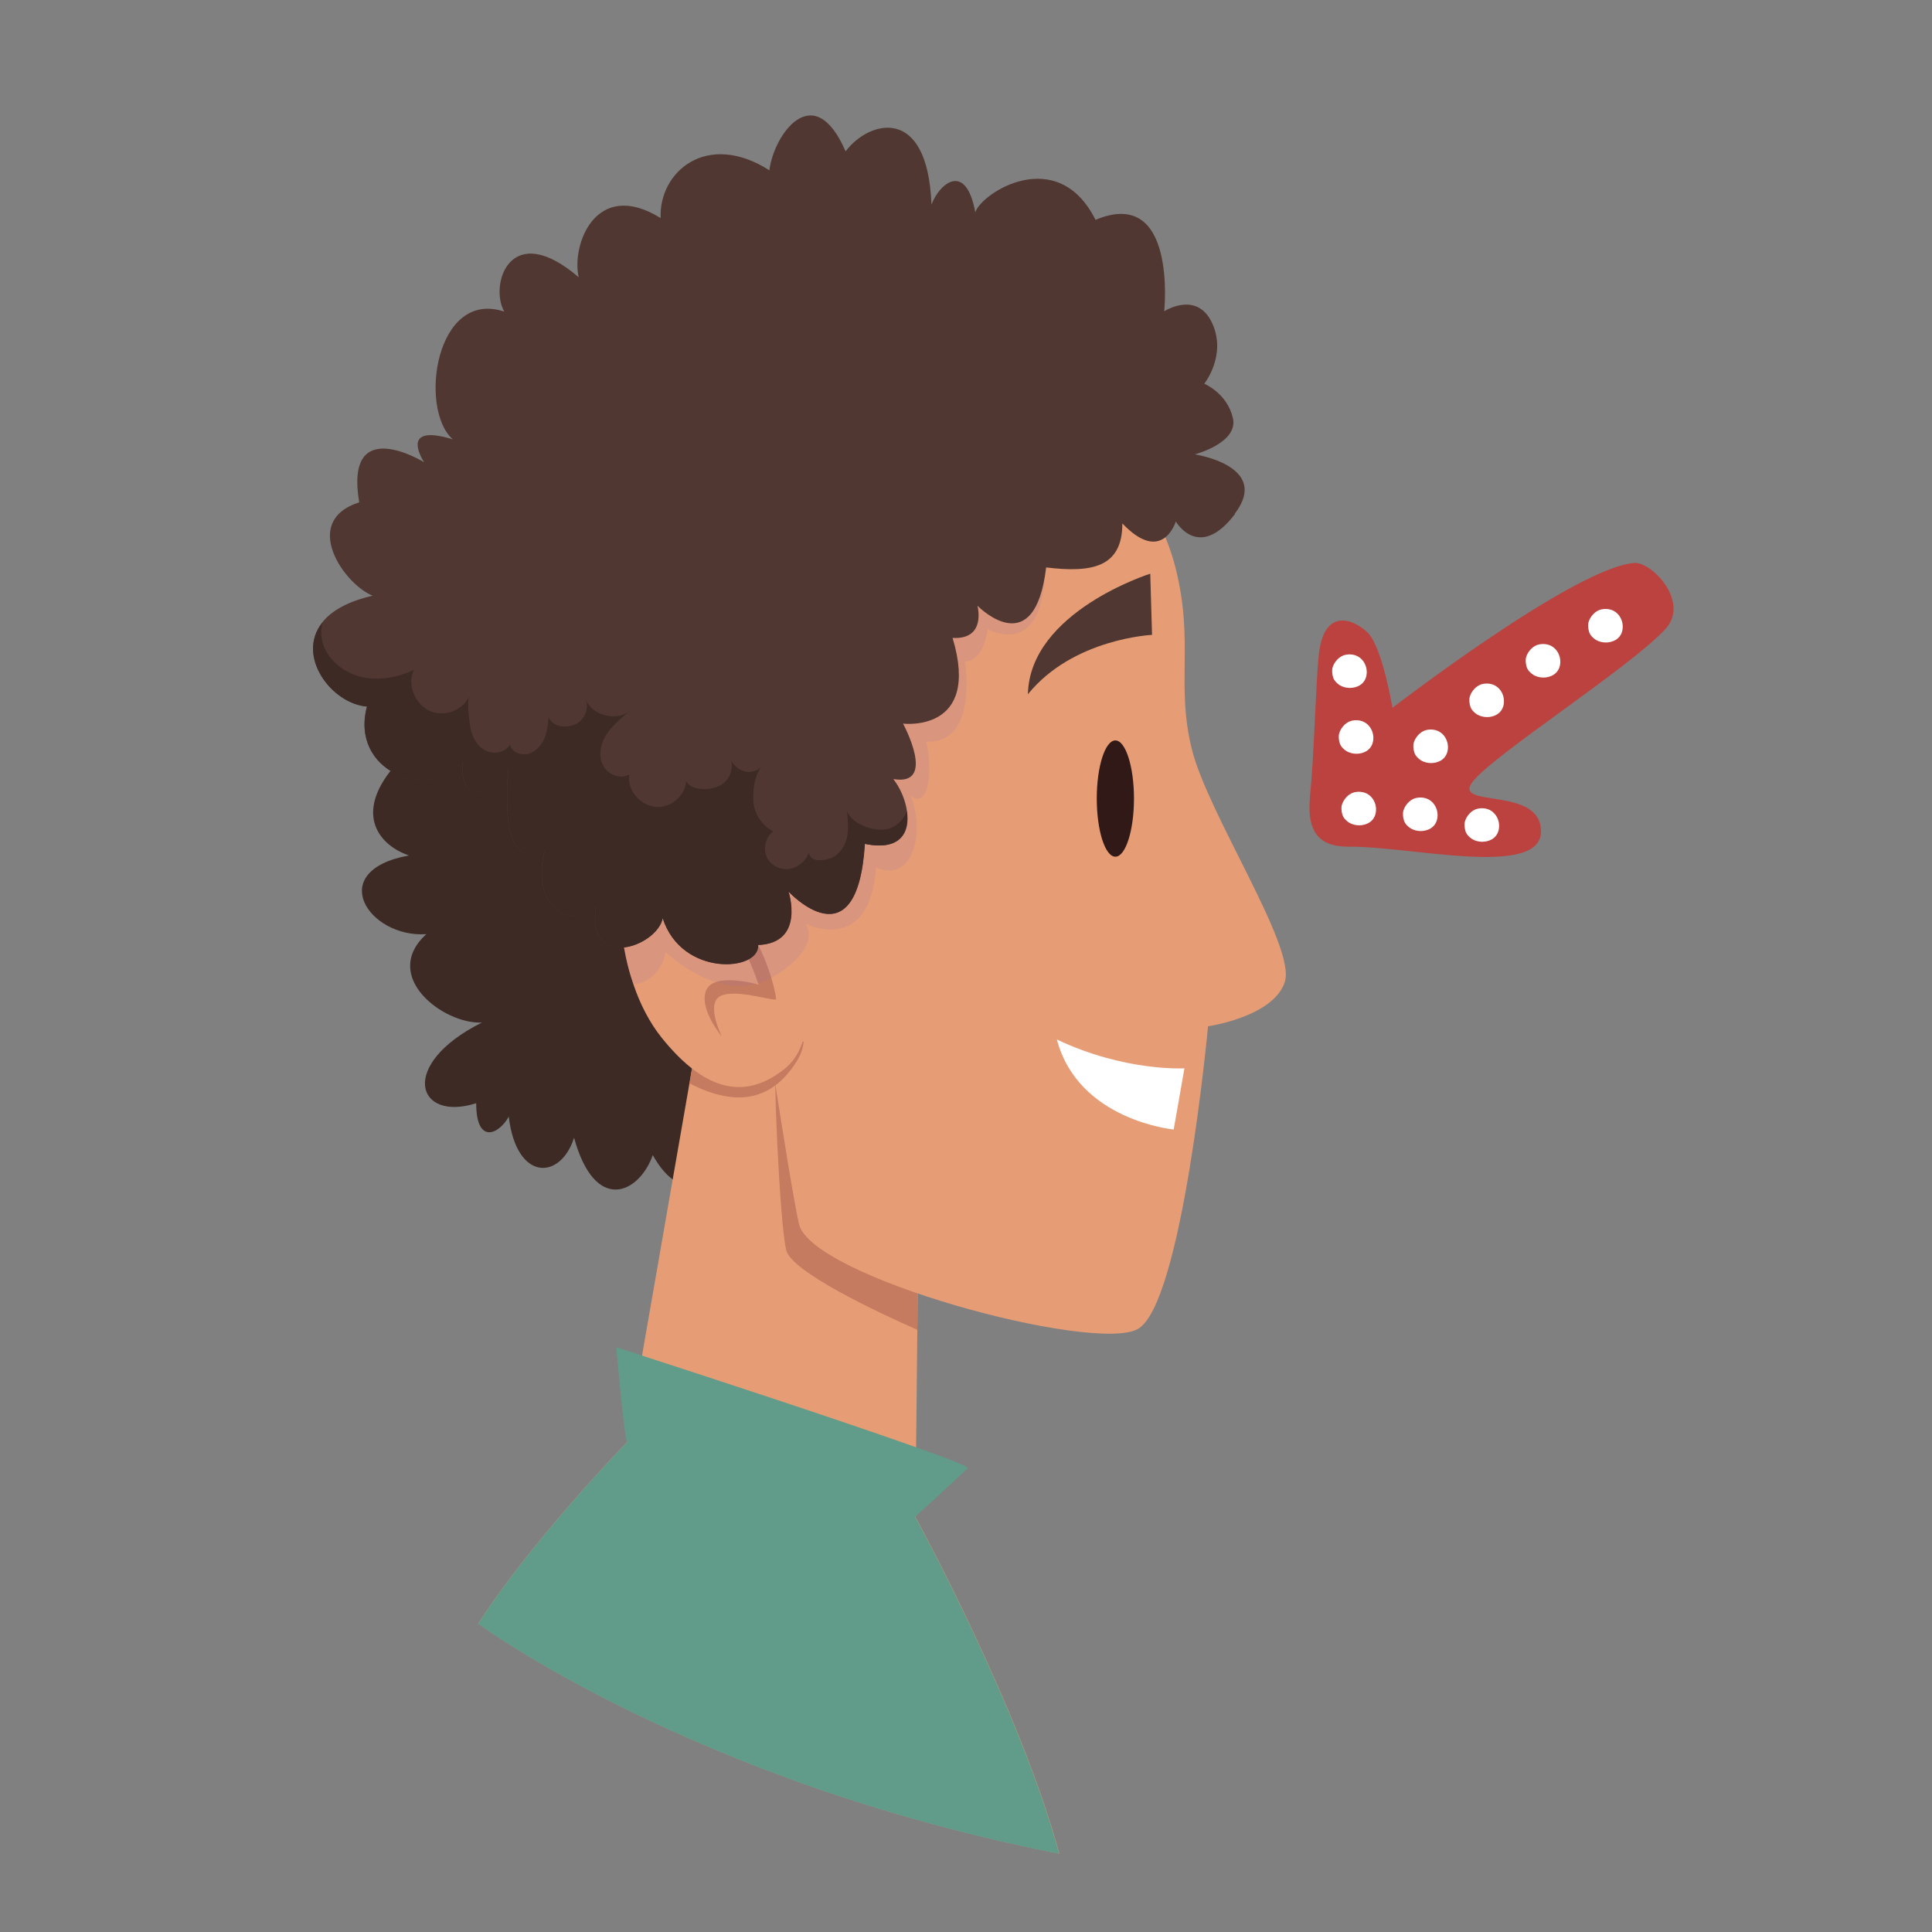
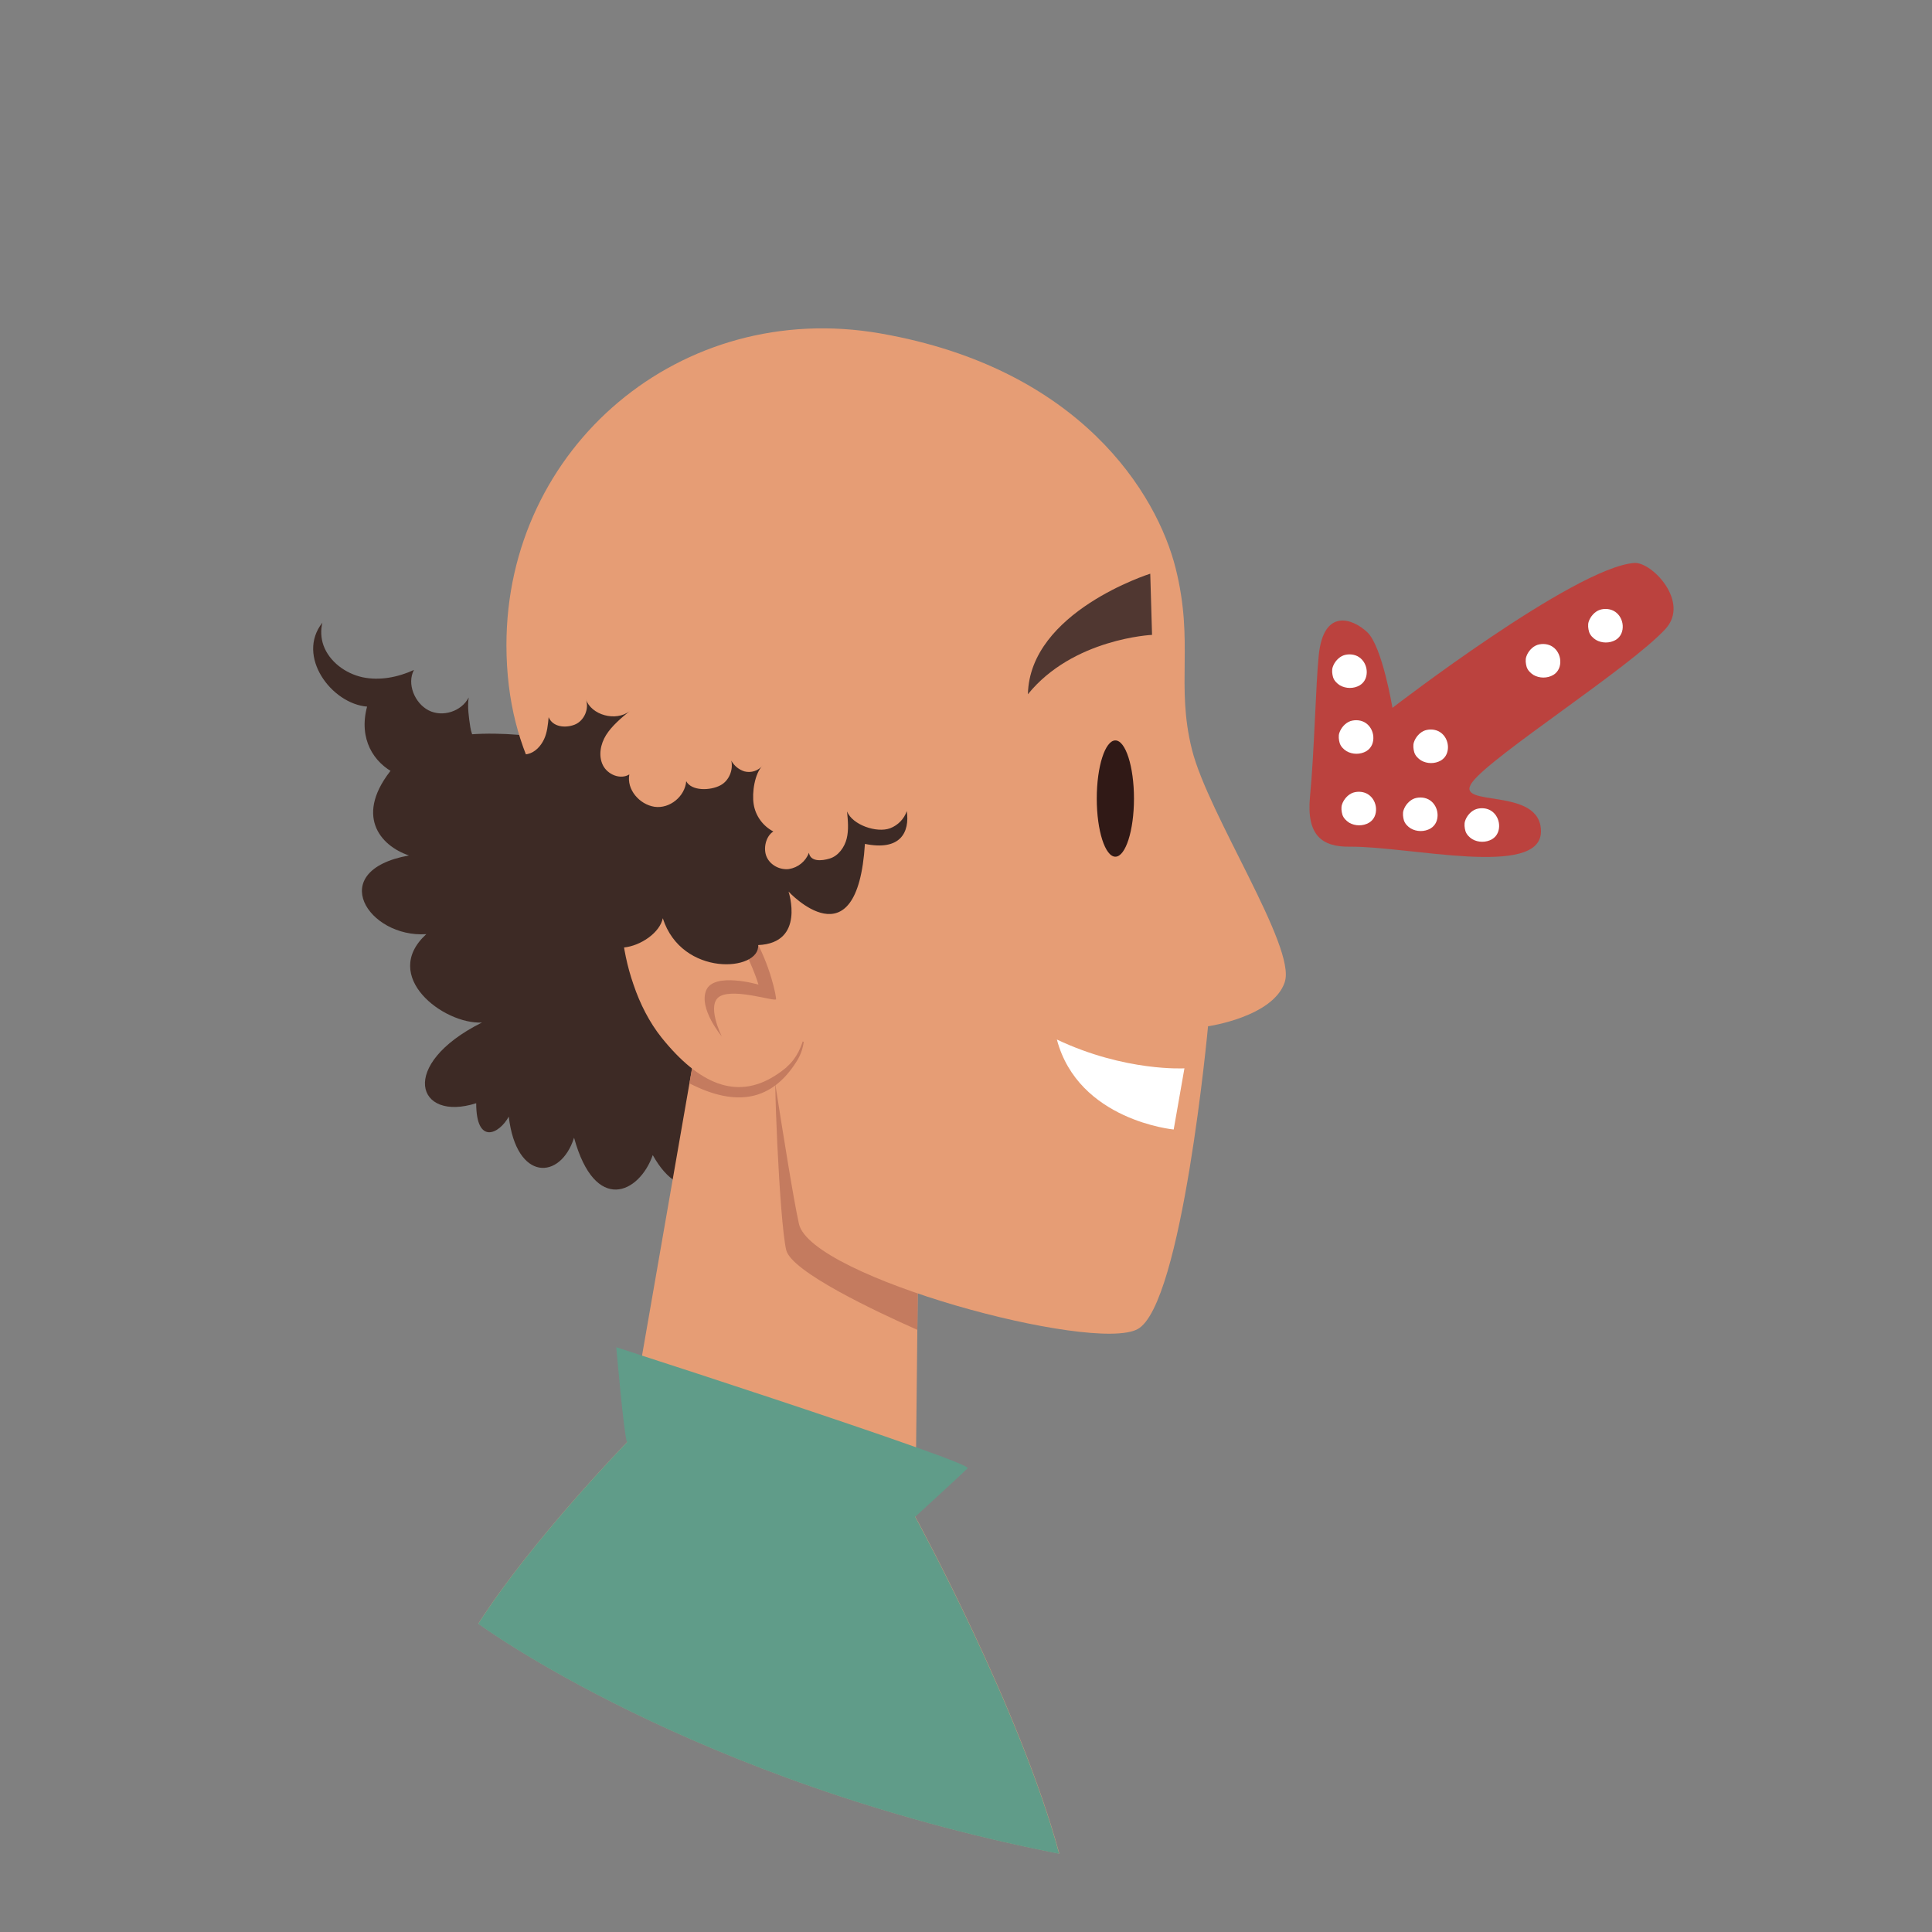
<svg xmlns="http://www.w3.org/2000/svg" version="1.1" viewBox="0 0 1080 1080">
  <rect x="0" y="0" width="1080" height="1080" fill="#808080" stroke="none" />
  <defs>
    <style>
      .cls-1 {
        fill: #301916;
      }

      .cls-2 {
        fill: #fff;
      }

      .cls-3 {
        fill: #609c89;
      }

      .cls-4 {
        fill: #eb6053;
      }

      .cls-5 {
        fill: #c47b5f;
      }

      .cls-6 {
        fill: #503731;
      }

      .cls-7, .cls-8 {
        isolation: isolate;
      }

      .cls-8 {
        fill: #a7779c;
        mix-blend-mode: multiply;
        opacity: .2;
      }

      .cls-9 {
        fill: #e69d75;
      }

      .cls-10 {
        fill: #bb423e;
      }

      .cls-11 {
        fill: #3d2a25;
      }
    </style>
  </defs>
  <g class="cls-7">
    <g id="Layer_1">
      <g>
        <path class="cls-11" d="M220,428.8c-22.5,26.8-7.5,44,8.6,49.4-47.2,8.6-22.6,46.2,9.7,44-25.8,23.6,9.7,50.5,31.1,49.4-47.2,23.6-36.5,55.8-3.2,45.1,0,23.6,12.9,17.2,18.2,7.5,4.3,36.5,29,35.5,36.5,11.8,11.8,42.9,36.5,31.1,44,9.7,16.1,29,38.7,20.4,47.2-18.3s-20.4-123.5-20.4-123.5l-87-91.3s-65.5-11.8-84.8,16.1Z" />
        <path class="cls-9" d="M592.2,1036.2c-205.3-40.3-324.8-128.6-324.8-128.6,29.9-46.8,83.1-101.4,83.1-101.4l8.4-48.4,26.5-152.2,6.7-38.4,57.2,15.2,65,17.3-.9,83-.6,60.7-.7,65.6-.4,38.9h0c1.8,3.3,58.7,107.8,80.5,188.4Z" />
        <path class="cls-5" d="M513.4,682.7l-.6,60.7c-23-10.2-70.4-32.5-73.3-44.6-3.8-16-7.5-104.5-5.7-107.3l79.6,91.2Z" />
        <path class="cls-9" d="M718.2,549c-6.5,19.5-42.9,24.7-42.9,24.7,0,0-14.4,155.9-39.4,169.3-24.9,13.4-182.8-29-189.3-58.9-3-13.6-8.6-48.6-13.9-82.5-2.9-19-5.8-37.7-7.9-52.2-2.5-16.6-4.1-27.7-4.1-27.7,0,0-36.3-6.5-71.7-31.3-1.6-1.1-3.2-2.3-4.7-3.5-31.7-23.9-61.2-63.1-61.2-126.3,0-110.5,97.4-193.7,209.1-174.2,111.7,19.5,154.6,89.7,165,131.3,10.4,41.6,0,64.9,9.1,101.3,9.1,36.4,58.4,110.4,51.9,129.9Z" />
        <path class="cls-1" d="M633.9,446.4c0,17.9-4.7,32.5-10.4,32.5s-10.4-14.5-10.4-32.5,4.7-32.5,10.4-32.5,10.4,14.6,10.4,32.5Z" />
        <path class="cls-6" d="M574.6,388.1c1-46.2,68.4-67.4,68.4-67.4l1,34.2s-44.2,2-69.4,33.2Z" />
        <path class="cls-2" d="M662.1,597.2l-6,34.2s-53.3-5-65.3-50.3c38.2,18.1,71.4,16.1,71.4,16.1Z" />
        <path class="cls-5" d="M449.3,582.4c-.5,3.7-1.7,7.2-3.6,10.3-14,22.9-34.2,26.3-60.3,12.9l6.7-38.4,57.2,15.2Z" />
        <path class="cls-9" d="M439.8,596.5c-2.2,1.9-4.6,3.6-7,5.1-21,13-41.7,4.9-63-21.6-6.7-8.4-12-18.7-15.7-29.7-7-20.1-8.8-42.6-5-59.9.9-4.9,2.6-9.6,4.9-13.9,2.7-5.4,6.4-9.5,11.1-12,1-.6,2-1,3-1.4,22.2-7.9,41.2,5.6,54.7,21.1,12.1,14,20.7,30.7,25.1,48.7,1.6,6.5,2.7,13.2,3.2,19.9,1.3,16.4-.4,34.3-11.3,43.6Z" />
        <path class="cls-5" d="M368.5,496.8c37.9-5.5,55.5,53.6,55.5,53.6,0,0-24.8-7.2-29.2,3.1-4.4,10.3,8.7,25.9,8.7,25.9,0,0-9.2-18.3-.8-22.6s30.4,3.2,31.1,1.8-13.5-73.7-65.2-61.8Z" />
-         <path class="cls-8" d="M584.2,315.3c0,55.1-32.1,36.3-32.1,36.3,0,0-1.8,18.1-12.7,18.1,1.8,12.2,3.6,46.1-21.8,44.9,3.7,12.1,2.4,38.8-8.5,30.3,8.5,21.2.6,49.1-19.4,40-3.5,48.4-37.5,32.4-39.3,31.5.6.8,4.7,7.2-2.4,16.5-3,3.9-7.9,8.4-15.9,13.2-2.3,1.4-4.7,2.5-7.2,3.3-26.3,8.7-52.8-17.2-52.8-17.2,0,0-2.2,16.2-18,18.1-7-20.1-8.8-42.6-5-59.9-1.6-1.1-3.2-2.3-4.7-3.5,3-3.3,6.2-6.8,9.7-10.4,3.5-3.8,7.2-7.8,11.1-11.9,62.5-65.9,169.9-168.1,219-149.4Z" />
-         <path class="cls-6" d="M690.4,287.3c-20.3,26.7-33.1,4.2-33.1,4.2,0,0-7.5,24.6-29.9,1.1,0,24.6-17,27.7-42.6,24.6-6.3,52.8-36.7,23.1-38.4,21.4.4,1.6,4.4,19-13.9,18,16,53.3-27.7,47.9-27.7,47.9,0,0,19.2,35.2-5.4,31,4,5.3,6.6,11.4,7.6,17.9,1.8,11.8-3.5,22.5-23.6,18.3-4.3,68.2-42.7,26.6-42.7,26.6,0,0,9.6,28.8-17,29.9,1.1,14.8-42.7,18.1-53.3-15-3.2,16-42.7,29.8-37.3-6.4-15,12.8-36.3,0-28.8-30.9-13.9,4.2-23.5-1.1-20.3-45.9-7.5,13.9-26.7,22.4-25.6-4.2-19.2,22.4-63,5.3-53.3-30.9-19.9-1.6-39.8-28.2-25-46.9,4.9-6.3,13.9-11.7,28.2-15-16-6.4-40.5-41.6-7.5-52.2-8.5-50.1,36.3-22.4,36.3-22.4,0,0-15-22.3,16-12.8-19.2-17-9.6-84.2,28.8-71.4-8.5-14.9,3.2-52.2,41.6-19.2-4.2-18.1,9.6-55.5,45.8-33.1-1.1-25.6,25.6-49.1,60.8-26.7,2.2-19.2,24.5-52.2,42.6-10.6,12.8-17.1,45.9-26.6,48,29.8,4.3-11.7,19.2-24.5,24.5,4.3,3.2-10.7,45.9-38.4,67.2,4.2,45.8-19.2,38.4,51.1,38.4,51.1,0,0,18.1-11.7,26.7,6.4,8.5,18.1-4.3,34.1-4.3,34.1,0,0,12.8,5.3,16,19.2,3.2,13.9-21.3,20.3-21.3,20.3,0,0,42.7,6.4,22.4,33.1Z" />
        <path class="cls-3" d="M267.4,907.6c29.9-46.8,83.1-101.4,83.1-101.4-1.7-3.7-6-53.1-6-53.1,0,0,5.3,1.7,14.4,4.7,32.2,10.4,110.4,36,153.1,51.2,18.1,6.4,29.8,11,28.9,11.8-3.2,3.2-29.3,27.1-29.3,27.1h0c1.8,3.3,58.7,107.8,80.5,188.4-205.2-40.3-324.8-128.6-324.8-128.6Z" />
        <path class="cls-4" d="M189.8,335c0,0-.1.1-.2,0h0c0,0,.1-.1.2,0Z" />
        <path class="cls-11" d="M483.5,471.7c-4.3,68.3-42.7,26.7-42.7,26.7,0,0,9.6,28.8-17,29.9,1.1,14.8-42.7,18.1-53.3-15-3.2,16-42.7,29.8-37.3-6.4-15,12.8-36.3,0-28.8-30.9-13.9,4.2-23.5-1.1-20.3-45.9-7.5,13.9-26.7,22.4-25.6-4.2-19.2,22.4-63,5.3-53.3-30.9-19.9-1.6-39.8-28.2-25-46.9-1,4.2-.8,8.6.6,12.6,3.3,9.2,12.3,15.8,21.9,17.9,9.6,2,19.8,0,28.7-4.1-4.1,7.7.4,18.6,8.2,22.6s18.4.6,22.4-7.2c-.8,5.3.1,11.3.9,16.5s3.5,10.4,8.2,13,11.4,1.4,14-3.2c.9,4.2,5.8,6.2,9.9,5.3s7.3-4.4,9.1-8.2,2.2-8.2,2.6-12.4c2.2,5.4,9.1,6.3,14.5,4.2s8.4-9.1,6.2-14.4c3.1,9.2,17,12.8,24.6,6.8-4.6,3.7-10.1,8.4-13.2,13.4s-4.4,11.5-1.8,16.8,9.8,8.3,14.8,5.2c-1.6,8.4,5.6,16.8,14.1,18.1,8.5,1.2,17-5.8,17.7-14.3,3,5.6,13.5,5.3,19.1,2.3,4.8-2.5,7.3-8.6,6.1-13.8,1.6,2.9,4.2,5,7.3,6,3.8,1,7.8-.3,10.3-3.4-4.6,4.6-6.1,15.3-5.1,21.7,1,6.5,5.1,12.2,11,15.3-4.3,2.7-5.8,9.7-3.7,14.3s7.4,7.3,12.4,6.7c5.1-.8,9.4-4.3,11.2-9.1.8,5,6.9,4.7,11.7,3.2s8.2-6.3,9.4-11.1.7-10.1.2-15.2c3,7.5,16.5,12.2,24.1,9.4,4.4-1.7,7.8-5.2,9.3-9.6,1.7,11.8-3.5,22.5-23.6,18.3Z" />
      </g>
      <g>
        <path class="cls-10" d="M778.4,395.7s-5.7-34.2-14-42.2c-8.4-8-24.5-13.5-27.2,12.7-1.7,16.4-2.5,54.6-4.9,79.1-2.1,22,7,28.2,22.3,28,33.1-.3,106.4,17.6,106.8-8.3.4-25.8-49-13-38.5-27.6,10.5-14.6,87.9-63.9,108.1-85.8,13.9-15.1-7.7-37.7-17.5-36.9-33.4,2.6-135,80.9-135,80.9Z" />
        <path class="cls-2" d="M838,461c-.2-3-1.7-5.9-4.2-7.6-2.4-1.7-5.8-2-8.6-1.1-2.9,1-5.3,3.8-6.2,6.6-.6,1.7-.3,4,.2,5.7.6,1.9,2.1,3.4,3.8,4.5,3.3,1.9,7.7,2,11.1,0,3-1.8,4.1-5,3.9-8.1Z" />
        <path class="cls-2" d="M769.2,451.8c-.2-3-1.7-5.9-4.2-7.6-2.4-1.7-5.8-2-8.6-1.1-2.9,1-5.3,3.8-6.2,6.6-.6,1.7-.3,4,.2,5.7.6,1.9,2.1,3.4,3.8,4.5,3.3,1.9,7.7,2,11.1,0,3-1.8,4.1-5,3.9-8.1Z" />
        <path class="cls-2" d="M764,375c-.2-3-1.7-5.9-4.2-7.6-2.4-1.7-5.8-2-8.6-1.1-2.9,1-5.3,3.8-6.2,6.6-.6,1.7-.3,4,.2,5.7.6,1.9,2.1,3.4,3.8,4.5,3.3,1.9,7.7,2,11.1,0,3-1.8,4.1-5,3.9-8.1Z" />
        <path class="cls-2" d="M767.7,411.8c-.2-3-1.7-5.9-4.2-7.6-2.4-1.7-5.8-2-8.6-1.1-2.9,1-5.3,3.8-6.2,6.6-.6,1.7-.3,4,.2,5.7.6,1.9,2.1,3.4,3.8,4.5,3.3,1.9,7.7,2,11.1,0,3-1.8,4.1-5,3.9-8.1Z" />
        <path class="cls-2" d="M809.4,417c-.2-3-1.7-5.9-4.2-7.6-2.4-1.7-5.8-2-8.6-1.1-2.9,1-5.3,3.8-6.2,6.6-.6,1.7-.3,4,.2,5.7.6,1.9,2.1,3.4,3.8,4.5,3.3,1.9,7.7,2,11.1,0,3-1.8,4.1-5,3.9-8.1Z" />
        <path class="cls-2" d="M803.6,455c-.2-3-1.7-5.9-4.2-7.6-2.4-1.7-5.8-2-8.6-1.1-2.9,1-5.3,3.8-6.2,6.6-.6,1.7-.3,4,.2,5.7.6,1.9,2.1,3.4,3.8,4.5,3.3,1.9,7.7,2,11.1,0,3-1.8,4.1-5,3.9-8.1Z" />
-         <path class="cls-2" d="M840.7,391.3c-.2-3-1.7-5.9-4.2-7.6-2.4-1.7-5.8-2-8.6-1.1-2.9,1-5.3,3.8-6.2,6.6-.6,1.7-.3,4,.2,5.7.6,1.9,2.1,3.4,3.8,4.5,3.3,1.9,7.7,2,11.1,0,3-1.8,4.1-5,3.9-8.1Z" />
        <path class="cls-2" d="M872.2,369.2c-.2-3-1.7-5.9-4.2-7.6-2.4-1.7-5.8-2-8.6-1.1-2.9,1-5.3,3.8-6.2,6.6-.6,1.7-.3,4,.2,5.7.6,1.9,2.1,3.4,3.8,4.5,3.3,1.9,7.7,2,11.1,0,3-1.8,4.1-5,3.9-8.1Z" />
        <path class="cls-2" d="M907.1,349.6c-.2-3-1.7-5.9-4.2-7.6-2.4-1.7-5.8-2-8.6-1.1-2.9,1-5.3,3.8-6.2,6.6-.6,1.7-.3,4,.2,5.7.6,1.9,2.1,3.4,3.8,4.5,3.3,1.9,7.7,2,11.1,0,3-1.8,4.1-5,3.9-8.1Z" />
      </g>
    </g>
  </g>
</svg>